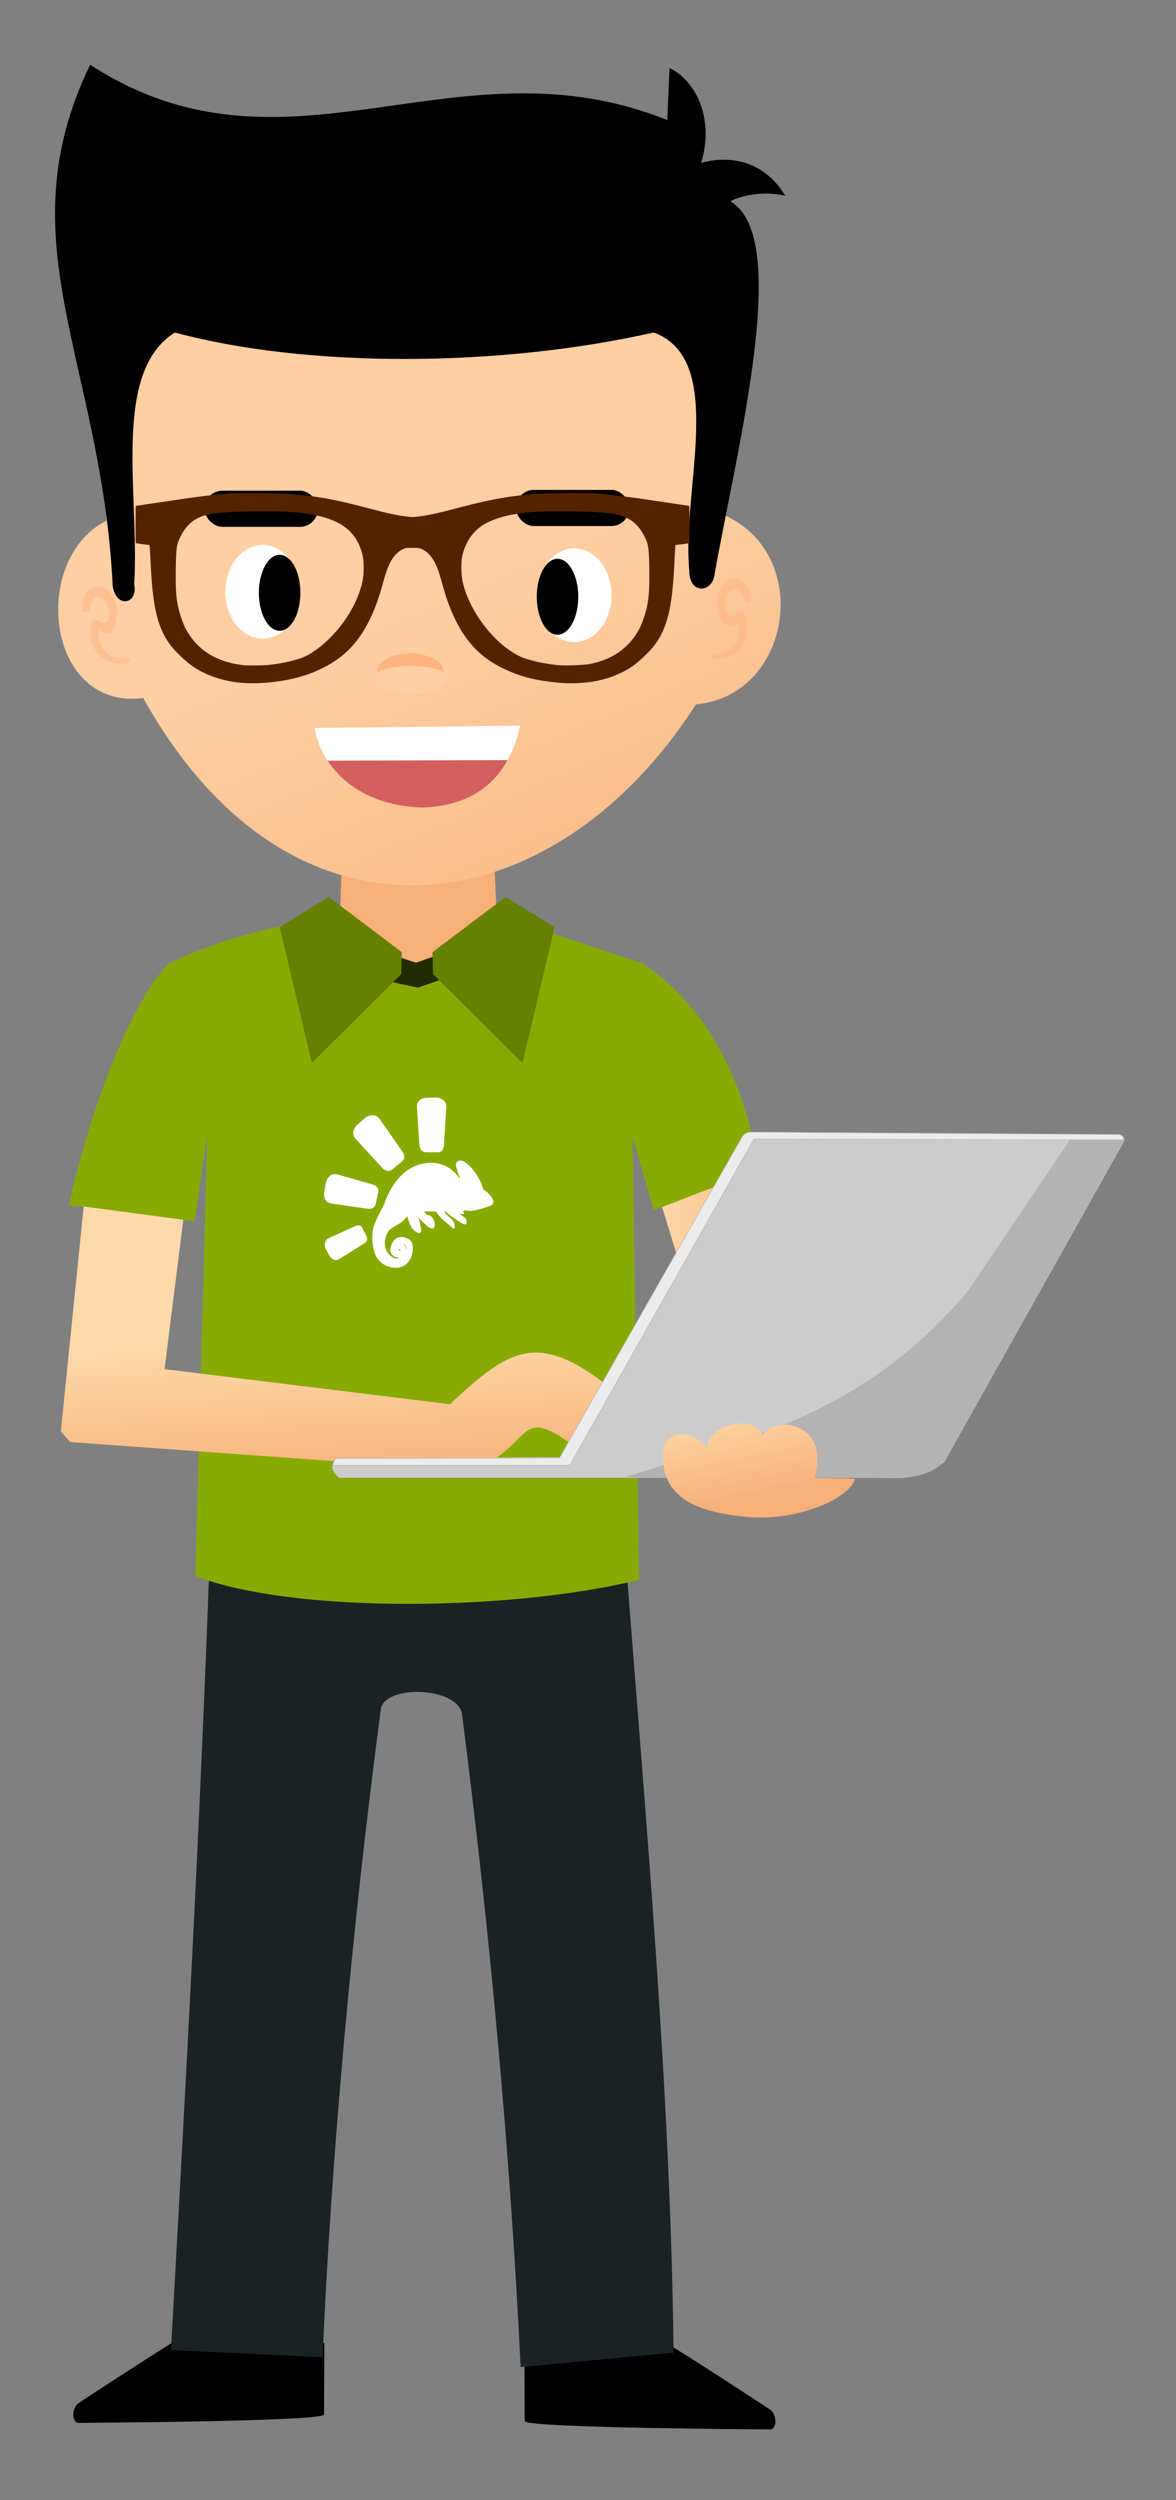
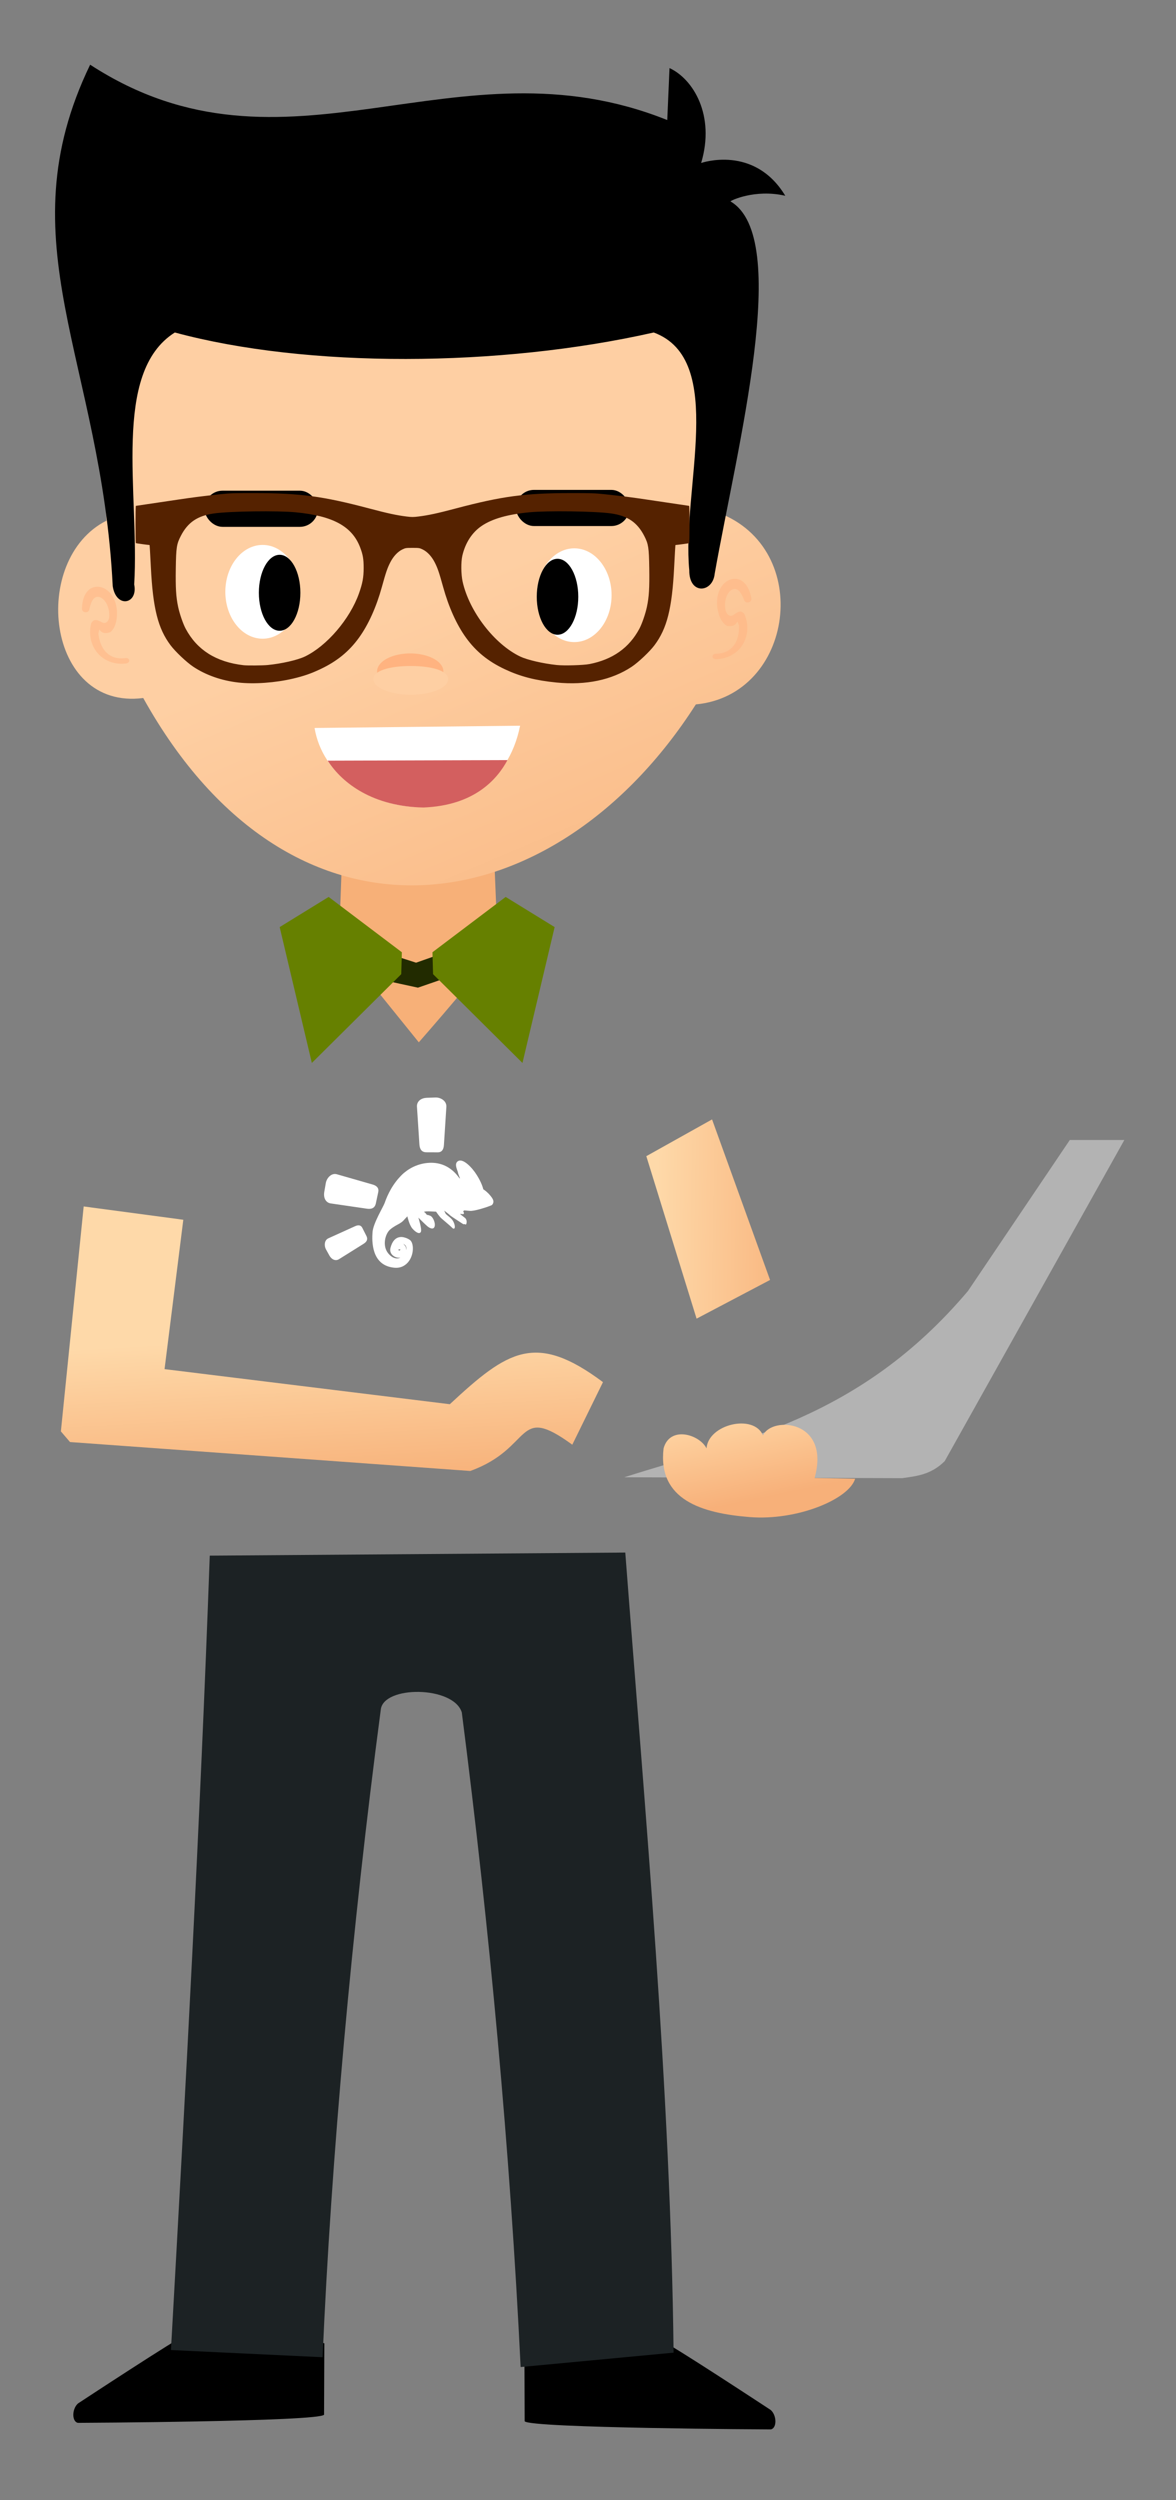
<svg xmlns="http://www.w3.org/2000/svg" xmlns:ns1="http://www.inkscape.org/namespaces/inkscape" xmlns:ns2="http://sodipodi.sourceforge.net/DTD/sodipodi-0.dtd" xmlns:xlink="http://www.w3.org/1999/xlink" width="160" height="340" viewBox="0 0 160 340" id="svg4971" version="1.1" ns1:version="0.91 r" ns2:docname="navigate_computer.svg">
  <rect x="0" y="0" width="160" height="340" fill="#808080" stroke="none" />
  <defs id="defs4973">
    <linearGradient ns1:collect="always" xlink:href="#linearGradient10271" id="linearGradient10277" x1="452.018" y1="310.872" x2="462.448" y2="311.049" gradientUnits="userSpaceOnUse" gradientTransform="translate(60.644,4.399)" />
    <linearGradient ns1:collect="always" id="linearGradient10271">
      <stop style="stop-color:#fed9a9;stop-opacity:1;" offset="0" id="stop10273" />
      <stop style="stop-color:#f9ba84;stop-opacity:1" offset="1" id="stop10275" />
    </linearGradient>
    <linearGradient ns1:collect="always" xlink:href="#linearGradient10261" id="linearGradient10267" x1="416.488" y1="320.028" x2="417.303" y2="334.278" gradientUnits="userSpaceOnUse" gradientTransform="translate(63.263,6.133)" />
    <linearGradient ns1:collect="always" id="linearGradient10261">
      <stop style="stop-color:#fed9a9;stop-opacity:1;" offset="0" id="stop10263" />
      <stop style="stop-color:#f7b078;stop-opacity:1" offset="1" id="stop10265" />
    </linearGradient>
    <linearGradient ns1:collect="always" xlink:href="#linearGradient9208" id="linearGradient10343" gradientUnits="userSpaceOnUse" x1="177.488" y1="605.622" x2="179.243" y2="614.122" gradientTransform="translate(341.629,-272.856)" />
    <linearGradient ns1:collect="always" id="linearGradient9208">
      <stop style="stop-color:#ffd7a6;stop-opacity:1;" offset="0" id="stop9210" />
      <stop style="stop-color:#f7b079;stop-opacity:1" offset="1" id="stop9212" />
    </linearGradient>
    <linearGradient ns1:collect="always" xlink:href="#linearGradient9419" id="linearGradient15162" gradientUnits="userSpaceOnUse" gradientTransform="matrix(0.864,0,0,0.864,449.741,-68.678)" x1="139.078" y1="250.442" x2="161.091" y2="302.414" />
    <linearGradient ns1:collect="always" id="linearGradient9419">
      <stop style="stop-color:#fecfa3;stop-opacity:1;" offset="0" id="stop9421" />
      <stop style="stop-color:#f7b078;stop-opacity:1" offset="1" id="stop9423" />
    </linearGradient>
  </defs>
  <ns2:namedview id="base" pagecolor="#ffffff" bordercolor="#666666" borderopacity="1.0" ns1:pageopacity="0.0" ns1:pageshadow="2" ns1:zoom="2.6088235" ns1:cx="-3.7204069" ns1:cy="170" ns1:document-units="px" ns1:current-layer="layer1" showgrid="false" units="px" ns1:window-width="1920" ns1:window-height="1056" ns1:window-x="1920" ns1:window-y="24" ns1:window-maximized="1" />
  <g ns1:label="Capa 1" ns1:groupmode="layer" id="layer1" transform="translate(0,-712.362)">
    <g id="g16553" transform="matrix(1.488,0,0,1.488,-673.593,408.75)" ns1:export-filename="/var/www/chamilo/main/default_course_document/images/mr_chamilo/navigate_computer.png" ns1:export-xdpi="90" ns1:export-ydpi="90">
      <g id="g15249">
        <path style="fill:#f7b078;fill-opacity:1;fill-rule:evenodd;stroke:none;stroke-width:0.5;stroke-linecap:butt;stroke-linejoin:miter;stroke-miterlimit:4;stroke-dasharray:none;stroke-opacity:1" d="m 484.033,280.28 -0.359,9.98 7.303,9.037 c 0,0 7.1,-8.081 7.219,-8.917 l -0.418,-10.279 z" id="path10086" ns1:connector-curvature="0" ns2:nodetypes="cccccc" />
        <path style="fill:#000000;fill-opacity:1;fill-rule:evenodd;stroke:none;stroke-width:1px;stroke-linecap:butt;stroke-linejoin:miter;stroke-opacity:1" d="m 500.632,418.796 0.025,6.522 c 0.467,0.632 22.506,0.745 22.506,0.745 0.564,-0.11 0.557,-1.272 -0.007,-1.773 0,0 -9.508,-6.254 -9.804,-6.212 -3.813,-0.282 -10.122,-0.17 -12.72,0.718 z" id="path10090" ns1:connector-curvature="0" ns2:nodetypes="ccccccc" />
        <path ns2:nodetypes="ccccccc" ns1:connector-curvature="0" id="path10092" d="m 482.339,418.198 -0.025,6.522 c -0.467,0.632 -22.506,0.744 -22.506,0.744 -0.564,-0.11 -0.557,-1.272 0.007,-1.773 0,0 9.508,-6.254 9.804,-6.212 3.813,-0.282 10.122,-0.17 12.72,0.718 z" style="fill:#000000;fill-opacity:1;fill-rule:evenodd;stroke:none;stroke-width:1px;stroke-linecap:butt;stroke-linejoin:miter;stroke-opacity:1" />
        <path style="fill:#1c2224;fill-opacity:1;fill-rule:evenodd;stroke:none;stroke-width:1px;stroke-linecap:butt;stroke-linejoin:miter;stroke-opacity:1" d="m 471.864,346.21 37.992,-0.283 c 1.807,23.65 4.154,49.251 4.416,73.121 l -13.984,1.315 c -0.975,-19.941 -2.827,-39.882 -5.379,-59.823 -0.752,-2.446 -7.203,-2.481 -7.411,-0.239 -2.651,20.073 -4.531,41.021 -5.319,59.165 l -13.865,-0.657 c 1.339,-23.888 2.652,-47.827 3.549,-72.6 z" id="path10096" ns1:connector-curvature="0" ns2:nodetypes="ccccccccc" />
        <path style="fill:url(#linearGradient10277);fill-opacity:1;fill-rule:evenodd;stroke:none;stroke-width:1px;stroke-linecap:butt;stroke-linejoin:miter;stroke-opacity:1" d="m 511.779,309.702 4.596,14.849 6.718,-3.536 -5.303,-14.672 z" id="path10269" ns1:connector-curvature="0" ns2:nodetypes="ccccc" />
-         <path style="fill:#88aa00;fill-opacity:1;fill-rule:evenodd;stroke:none;stroke-width:1px;stroke-linecap:butt;stroke-linejoin:miter;stroke-opacity:1" d="m 501.71,288.861 9.707,3.219 c 5.33,3.503 9.375,10.054 10.587,18.881 l -9.524,3.685 -1.959,-6.713 0.592,40.484 c -11.165,2.787 -31.327,3.191 -40.568,-0.338 l 1.099,-40.315 -1.188,7.901 -11.452,-1.477 c 1.461,-6.991 5.135,-17.938 9.085,-22.082 3.401,-1.638 7.178,-2.806 11.246,-3.612 l 11.522,3.908 z" id="path10098" ns1:connector-curvature="0" ns2:nodetypes="cccccccccccccc" />
        <path style="fill:#222b00;fill-rule:evenodd;stroke:none;stroke-width:1px;stroke-linecap:butt;stroke-linejoin:miter;stroke-opacity:1" d="m 487.432,293.542 c 0.338,0.085 3.465,0.761 3.465,0.761 l 3.676,-1.268 -0.972,-2.028 -2.874,1.014 -2.747,-0.887 z" id="path10100" ns1:connector-curvature="0" />
        <path style="fill:#668000;fill-rule:evenodd;stroke:none;stroke-width:1px;stroke-linecap:butt;stroke-linejoin:miter;stroke-opacity:1" d="m 492.28,293.069 8.175,8.114 2.941,-12.417 -4.478,-2.756 -6.693,5.055 z" id="path10102" ns1:connector-curvature="0" ns2:nodetypes="cccccc" />
        <path ns2:nodetypes="cccccc" ns1:connector-curvature="0" id="path10104" d="m 489.372,293.069 -8.175,8.114 -2.941,-12.417 4.478,-2.756 6.693,5.055 z" style="fill:#668000;fill-rule:evenodd;stroke:none;stroke-width:1px;stroke-linecap:butt;stroke-linejoin:miter;stroke-opacity:1" />
        <g id="g10106" transform="matrix(0.089,0,0,0.091,437.924,257.047)" style="fill:#ffffff">
          <path ns1:connector-curvature="0" id="path10108" d="m 670.879,627.884 c 0,0 1.414,-0.698 1.85,-3.093 7.1e-4,-0.141 0.002,-0.282 0.002,-0.423 l 0.002,-0.423 c -0.13,-2.257 -2.373,-4.948 -4.899,-7.64 -2.947,-2.976 -5.48,-4.399 -5.48,-4.399 0,0 -1.24,-5.929 -6.559,-14.135 -5.178,-8.206 -14.163,-16.853 -19.113,-14.34 -4.95,2.513 -0.613,9.586 -0.342,11.703 0.412,2.258 2.509,5.936 1.804,5.932 -0.846,-0.145 -11.465,-20.365 -38.297,-14.861 -6.92,1.516 -12.861,4.447 -17.676,8.23 l -0.24,47.1 c 1.701,-1.684 2.411,-2.526 2.411,-2.526 0,0 1.791,8.47 5.157,12.295 3.366,3.825 7.446,6.102 8.73,3.288 1.283,-2.673 -2.608,-14.256 -2.608,-14.256 0,0 7.3,7.088 9.407,8.791 2.107,1.703 6.188,3.839 7.336,0.037 1.007,-3.802 -1.926,-9.599 -4.319,-10.599 -2.252,-0.999 -3.663,-1.006 -3.663,-1.006 0,0 -1.401,-1.84 -2.104,-2.408 -0.844,-0.568 -0.985,-0.569 -0.985,-0.569 0,0 1.273,-0.699 5.223,-0.538 4.09,0.162 7.334,0.319 7.334,0.319 0,0 3.641,5.377 5.889,7.081 2.107,1.844 7.586,6.243 9.552,8.087 1.825,1.843 2.949,2.694 3.662,1.147 0.572,-1.548 -0.395,-5.643 -2.919,-8.617 -2.666,-2.834 -5.48,-4.399 -6.46,-5.815 -0.838,-1.696 -1.396,-2.969 -1.396,-2.969 0,0 5.2,3.834 6.464,5.11 1.405,1.135 10.686,6.964 12.233,7.959 1.546,1.136 2.255,0.435 2.255,0.435 0,0 1.124,0.852 1.55,0.29 0.426,-0.562 1.574,-4.364 -1.377,-6.635 -3.091,-2.413 -4.92,-3.551 -4.636,-3.831 0.142,-0.281 3.241,0.722 3.669,-0.122 0.286,-0.704 -0.132,-1.834 -0.554,-2.118 -0.28,-0.424 0.853,-1.265 0.853,-1.265 0,0 1.129,0.006 5.782,0.452 4.653,0.447 16.382,-3.442 18.785,-4.276 2.403,-0.834 3.675,-1.392 3.675,-1.392 l 0,0 z m -89.184,60.185 c 9.766,-6.296 10.271,-22.37 4.926,-25.5 -1.547,-0.995 -3.095,-1.708 -4.786,-2.14 l -0.037,7.333 c 0.422,0.284 0.843,0.709 1.121,1.416 0.838,1.696 0.404,3.81 0.404,3.81 0,0 -0.127,-2.68 -1.108,-4.095 -0.14,-0.142 -0.281,-0.283 -0.421,-0.425 l -0.1,19.601 z m 0.476,-93.635 c -2.124,1.54 -3.967,3.364 -5.669,5.189 l -0.237,46.677 c 1.415,-0.839 2.689,-1.679 3.823,-2.801 0.709,-0.702 1.277,-1.404 1.844,-1.965 l 0.24,-47.1 0,0 z m -6.131,96.004 c 2.118,-0.412 4.098,-1.248 5.655,-2.369 l 0.1,-19.601 c -0.841,-1.132 -1.542,-1.841 -1.542,-1.841 0,0 0.704,0.286 1.546,1.136 l 0.037,-7.333 c -1.831,-0.573 -3.805,-0.865 -5.641,-0.452 l -0.062,12.268 0,0 c 0.425,-0.28 1.131,-0.417 0.844,0.568 -0.144,0.563 -0.567,0.561 -0.849,0.56 l 0,0 -0.037,7.192 c 0.282,0.002 0.705,0.003 0.988,-0.136 0,0 -0.284,0.281 -0.99,0.559 l -0.048,9.448 z m 0.462,-90.815 c -9.928,10.385 -14.365,22.913 -15.367,25.729 -1.574,4.364 -11.67,20.107 -12.564,29.409 -0.753,9.445 -1.011,32.43 20.416,35.641 2.537,0.436 4.935,0.448 7.054,0.036 l 0.048,-9.448 c -1.978,0.554 -6.354,1.096 -11.263,-4.57 -6.592,-7.649 -3.284,-20.042 1.957,-24.246 3.4,-2.803 6.653,-4.338 9.482,-5.875 l 0.237,-46.677 0,0 z m -0.307,60.355 -0.062,12.268 c -0.425,0.28 -0.707,0.278 -0.987,-0.146 -0.286,0.845 0.276,1.271 0.981,1.274 l -0.037,7.192 c -4.516,0.4 -10.704,-3.58 -9.12,-9.777 1.87,-7.042 5.271,-10.127 9.225,-10.812 z" style="fill:#ffffff;fill-opacity:1;stroke:none" />
          <g id="g10110" transform="matrix(0.675,0.003,-0.003,0.675,391.442,224.966)" ns1:transform-center-y="-65.497173" style="fill:#ffffff;fill-opacity:1">
            <path style="fill:#ffffff;fill-opacity:1;stroke:none" d="m 317.497,435.666 13.283,-0.497 c 7.13,-0.267 16.92,4.74 16.36,13.874 l -3.481,56.8 c -0.436,7.122 -3.506,10.89 -9.149,10.89 l -17.51,0 c -7.135,0 -10.136,-4.519 -10.641,-11.636 l -3.979,-56.054 c -0.505,-7.117 4.998,-12.997 15.117,-13.376 z" id="path10112" ns1:connector-curvature="0" ns2:nodetypes="sssssssss" />
          </g>
          <g ns1:transform-center-y="-53.403829" transform="matrix(0.551,-0.446,0.447,0.551,163.593,448.329)" id="g10114" ns1:transform-center-x="43.829697" style="fill:#ffffff;fill-opacity:0.703">
-             <path ns2:nodetypes="sssssssss" ns1:connector-curvature="0" id="path10116" d="m 317.497,435.666 13.283,-0.497 c 7.13,-0.267 16.92,4.74 16.36,13.874 l -3.481,56.8 c -0.436,7.122 -3.506,10.89 -9.149,10.89 l -17.51,0 c -7.135,0 -10.136,-4.519 -10.641,-11.636 l -3.979,-56.054 c -0.505,-7.117 4.998,-12.997 15.117,-13.376 z" style="fill:#ffffff;fill-opacity:1;stroke:none" />
-           </g>
+             </g>
          <g ns1:transform-center-x="63.28487" id="g10118" transform="matrix(0.142,-0.654,0.654,0.141,169.005,760.522)" ns1:transform-center-y="-14.415814" style="fill:#ffffff;fill-opacity:1">
            <path style="fill:#ffffff;fill-opacity:1;stroke:none" d="m 317.497,435.666 13.283,-0.497 c 7.13,-0.267 16.92,4.74 16.36,13.874 l -3.481,56.8 c -0.436,7.122 -3.506,10.89 -9.149,10.89 l -17.51,0 c -7.135,0 -10.136,-4.519 -10.641,-11.636 l -3.979,-56.054 c -0.505,-7.117 4.998,-12.997 15.117,-13.376 z" id="path10120" ns1:connector-curvature="0" ns2:nodetypes="sssssssss" />
          </g>
          <g ns1:transform-center-y="24.205256" transform="matrix(-0.243,-0.469,0.469,-0.243,376.974,933.025)" id="g10122" ns1:transform-center-x="45.418014" style="fill:#ffffff;fill-opacity:1">
            <path ns2:nodetypes="sssssssss" ns1:connector-curvature="0" id="path10124" d="m 317.497,435.666 13.283,-0.497 c 7.13,-0.267 16.92,4.74 16.36,13.874 l -3.481,56.8 c -0.436,7.122 -3.506,10.89 -9.149,10.89 l -17.51,0 c -7.135,0 -10.136,-4.519 -10.641,-11.636 l -3.979,-56.054 c -0.505,-7.117 4.998,-12.997 15.117,-13.376 z" style="fill:#ffffff;fill-opacity:1;stroke:none" />
          </g>
        </g>
        <path style="fill:url(#linearGradient10267);fill-opacity:1;fill-rule:evenodd;stroke:none;stroke-width:0.157;stroke-linecap:butt;stroke-linejoin:miter;stroke-miterlimit:4;stroke-dasharray:none;stroke-opacity:1" d="m 469.444,315.514 -1.715,13.65 26.084,3.207 c 5.306,-4.929 7.846,-6.615 14.003,-2.018 l -2.805,5.718 c -5.236,-3.817 -3.49,0.288 -9.329,2.401 l -36.597,-2.644 -0.835,-0.974 2.085,-20.558 z" id="path10259" ns1:connector-curvature="0" ns2:nodetypes="cccccccccc" />
        <g id="g10253" transform="translate(66.013,6.133)">
          <g transform="matrix(1.254,0,0,1.254,-363.487,-561.524)" id="g10248">
-             <path style="fill:#cccccc;fill-opacity:1;fill-rule:evenodd;stroke:none;stroke-width:0.1;stroke-linecap:butt;stroke-linejoin:miter;stroke-miterlimit:4;stroke-dasharray:none;stroke-opacity:1" d="m 639.048,711.802 13.17,-23.158 c 0.186,-0.338 0.438,-0.461 0.707,-0.53 l 26.87,0.177 c 0.355,0.058 0.474,0.268 0.354,0.53 l -13.081,23.335 c -0.959,0.763 -2.135,1.092 -3.447,1.149 l -24.13,0 -16.529,0 c -0.421,-0.347 -0.771,-0.72 -0.265,-1.414 z" id="path10242" ns1:connector-curvature="0" ns2:nodetypes="ccccccccccc" />
-             <path style="fill:#ececec;fill-rule:evenodd;stroke:#b3b6b8;stroke-width:0.04;stroke-linecap:butt;stroke-linejoin:miter;stroke-miterlimit:4;stroke-dasharray:none;stroke-opacity:1" d="m 622.469,712.393 17.281,0 13.435,-23.775 26.914,0.059 c 0.073,-0.248 -0.128,-0.377 -0.328,-0.39 l -26.864,-0.175 c -0.314,0.031 -0.445,0.168 -0.562,0.312 l -13.344,23.438 -16.223,0.042 c -0.177,0.047 -0.273,0.327 -0.308,0.489 z" id="path10244" ns1:connector-curvature="0" ns2:nodetypes="ccccccccccc" />
            <path style="fill:#b3b3b3;fill-opacity:1;fill-rule:evenodd;stroke:none;stroke-width:0.1;stroke-linecap:butt;stroke-linejoin:miter;stroke-miterlimit:4;stroke-dasharray:none;stroke-opacity:1" d="m 643.73,713.268 c 8.527,-2.718 17.169,-4.248 25.06,-13.575 l 7.425,-11.004 3.977,0 -13.097,23.402 c -0.998,0.998 -2.07,1.096 -3.109,1.243 z" id="path10246" ns1:connector-curvature="0" ns2:nodetypes="ccccccc" />
          </g>
        </g>
        <path ns2:nodetypes="ccccczc" ns1:connector-curvature="0" id="path10341" d="m 513.358,336.405 c 0.576,-2.093 3.283,-1.28 3.926,10e-4 0.162,-2.209 4.315,-3.186 5.162,-1.191 0.83,-1.785 6.202,-1.41 4.72,3.898 l 3.706,0.066 c -0.542,1.86 -5.278,3.854 -9.638,3.506 -4.36,-0.348 -8.43,-1.564 -7.876,-6.28 z" style="fill:url(#linearGradient10343);fill-opacity:1;fill-rule:evenodd;stroke:none;stroke-width:0.2;stroke-linecap:butt;stroke-linejoin:miter;stroke-miterlimit:4;stroke-dasharray:none;stroke-opacity:1" />
      </g>
      <g transform="translate(-83.792,113.314)" id="g15190">
        <path ns2:nodetypes="ccccc" ns1:connector-curvature="0" id="path15118" d="m 549.573,154.517 c -8.911,1.152 -10.35,-12.694 -3.359,-16.21 -2.703,-41.638 60.15,-37.656 55.932,-0.73 8.769,3.291 6.915,16.69 -2.045,17.524 -12.931,20.218 -36.834,24.02 -50.529,-0.584 z" style="fill:url(#linearGradient15162);fill-opacity:1;fill-rule:evenodd;stroke:none;stroke-width:1px;stroke-linecap:butt;stroke-linejoin:miter;stroke-opacity:1" />
        <ellipse ry="4.285" rx="3.408" cy="144.812" cx="560.487" id="ellipse15122" style="opacity:1;fill:#ffffff;fill-opacity:1;stroke:none;stroke-width:0.4;stroke-linecap:round;stroke-linejoin:round;stroke-miterlimit:4;stroke-dasharray:none;stroke-opacity:1" />
        <ellipse style="opacity:1;fill:#ffffff;fill-opacity:1;stroke:none;stroke-width:0.4;stroke-linecap:round;stroke-linejoin:round;stroke-miterlimit:4;stroke-dasharray:none;stroke-opacity:1" id="ellipse15124" cx="588.987" cy="145.122" rx="3.408" ry="4.285" />
        <rect ry="1.652" y="135.57" x="555.169" height="3.304" width="10.378" id="rect15126" style="opacity:1;fill:#000000;fill-opacity:1;stroke:none;stroke-width:0.4;stroke-linecap:round;stroke-linejoin:round;stroke-miterlimit:4;stroke-dasharray:none;stroke-opacity:1" />
        <rect style="opacity:1;fill:#000000;fill-opacity:1;stroke:none;stroke-width:0.4;stroke-linecap:round;stroke-linejoin:round;stroke-miterlimit:4;stroke-dasharray:none;stroke-opacity:1" id="rect15128" width="10.378" height="3.304" x="583.646" y="135.497" ry="1.652" />
        <path ns2:nodetypes="ccccccccccccc" ns1:connector-curvature="0" id="path15130" d="m 552.462,121.112 c -5.81,3.671 -3.214,14.758 -3.717,23.028 0.37,1.804 -1.648,2.217 -1.962,0.155 -1.029,-20.65 -9.913,-31.409 -2.065,-47.656 17.968,11.68 33.354,-2.734 52.768,5.06 l 0.207,-4.75 c 2.154,0.993 4.197,4.306 2.891,8.674 0,0 4.853,-1.704 7.693,2.995 -2.804,-0.65 -5.078,0.475 -5.008,0.516 5.613,3.288 0.62,22.374 -1.446,34.025 -0.173,1.753 -2.345,1.958 -2.323,-0.31 -0.717,-7.406 3.467,-19.257 -3.253,-21.737 -14.097,3.191 -31.725,3.261 -43.784,0 z" style="fill:#000000;fill-opacity:1;fill-rule:evenodd;stroke:none;stroke-width:1px;stroke-linecap:butt;stroke-linejoin:miter;stroke-opacity:1" />
        <path id="path15132" d="m 577.015,152.085 a 3.03,1.643 0 0 1 -3.03,1.643 3.03,1.643 0 0 1 -3.03,-1.643 3.03,1.643 0 0 1 3.03,-1.643 3.03,1.643 0 0 1 3.03,1.643 z" style="opacity:1;fill:#ffb380;fill-opacity:1;stroke:none;stroke-width:0.5;stroke-linecap:round;stroke-linejoin:round;stroke-miterlimit:4;stroke-dasharray:none;stroke-opacity:1" ns1:connector-curvature="0" />
        <path ns2:nodetypes="sssss" ns1:connector-curvature="0" style="opacity:1;fill:#fecfa3;fill-opacity:1;stroke:none;stroke-width:0.5;stroke-linecap:round;stroke-linejoin:round;stroke-miterlimit:4;stroke-dasharray:none;stroke-opacity:1" d="m 577.453,152.793 c 0,0.787 -1.53,1.425 -3.417,1.425 -1.887,0 -3.417,-0.638 -3.417,-1.425 10e-6,-0.787 1.517,-1.201 3.405,-1.201 1.887,0 3.43,0.414 3.43,1.201 z" id="path15134" />
        <ellipse ry="3.471" rx="1.898" cy="145.265" cx="587.452" id="ellipse15136" style="opacity:1;fill:#000000;fill-opacity:1;stroke:none;stroke-width:0.4;stroke-linecap:round;stroke-linejoin:round;stroke-miterlimit:4;stroke-dasharray:none;stroke-opacity:1" />
        <ellipse style="opacity:1;fill:#000000;fill-opacity:1;stroke:none;stroke-width:0.4;stroke-linecap:round;stroke-linejoin:round;stroke-miterlimit:4;stroke-dasharray:none;stroke-opacity:1" id="ellipse15138" cx="562.042" cy="144.9" rx="1.898" ry="3.471" />
        <path ns2:nodetypes="ccsccccccsczcccc" ns1:connector-curvature="0" id="path15140" d="m 604.311,143.814 c -0.417,-0.273 -0.935,-0.238 -1.329,0.002 -0.788,0.48 -1.186,1.658 -0.796,2.996 0.15,0.516 0.419,0.917 0.754,1.11 0.449,0.073 0.751,0.019 0.952,-0.394 0.037,0.06 0.092,0.19 0.15,0.362 0.052,1.524 -0.652,2.532 -2.056,2.582 -0.482,-0.022 -0.48,0.522 0.002,0.497 2.2,-0.099 3.366,-2.151 2.566,-4.099 -0.327,-0.462 -0.643,-0.208 -1.02,0.06 -0.274,0.195 -0.563,0.011 -0.696,-0.338 -0.239,-1.027 0.179,-1.852 0.65,-2.013 0.471,-0.161 0.774,0.352 1.008,0.929 0.088,0.451 0.765,0.319 0.677,-0.133 -0.151,-0.766 -0.445,-1.286 -0.862,-1.56 z" style="color:#000000;font-style:normal;font-variant:normal;font-weight:normal;font-stretch:normal;font-size:medium;line-height:normal;font-family:sans-serif;text-indent:0;text-align:start;text-decoration:none;text-decoration-line:none;text-decoration-style:solid;text-decoration-color:#000000;letter-spacing:normal;word-spacing:normal;text-transform:none;direction:ltr;block-progression:tb;writing-mode:lr-tb;baseline-shift:baseline;text-anchor:start;white-space:normal;clip-rule:nonzero;display:inline;overflow:visible;visibility:visible;opacity:0.5;isolation:auto;mix-blend-mode:normal;color-interpolation:sRGB;color-interpolation-filters:linearRGB;solid-color:#000000;solid-opacity:1;fill:#ffb380;fill-opacity:1;fill-rule:evenodd;stroke:none;stroke-width:0.7;stroke-linecap:round;stroke-linejoin:round;stroke-miterlimit:4;stroke-dasharray:none;stroke-dashoffset:0;stroke-opacity:1;color-rendering:auto;image-rendering:auto;shape-rendering:auto;text-rendering:auto;enable-background:accumulate" />
        <path style="color:#000000;font-style:normal;font-variant:normal;font-weight:normal;font-stretch:normal;font-size:medium;line-height:normal;font-family:sans-serif;text-indent:0;text-align:start;text-decoration:none;text-decoration-line:none;text-decoration-style:solid;text-decoration-color:#000000;letter-spacing:normal;word-spacing:normal;text-transform:none;direction:ltr;block-progression:tb;writing-mode:lr-tb;baseline-shift:baseline;text-anchor:start;white-space:normal;clip-rule:nonzero;display:inline;overflow:visible;visibility:visible;opacity:0.5;isolation:auto;mix-blend-mode:normal;color-interpolation:sRGB;color-interpolation-filters:linearRGB;solid-color:#000000;solid-opacity:1;fill:#ffb380;fill-opacity:1;fill-rule:evenodd;stroke:none;stroke-width:0.7;stroke-linecap:round;stroke-linejoin:round;stroke-miterlimit:4;stroke-dasharray:none;stroke-dashoffset:0;stroke-opacity:1;color-rendering:auto;image-rendering:auto;shape-rendering:auto;text-rendering:auto;enable-background:accumulate" d="m 544.582,144.65 c 0.37,-0.334 0.888,-0.378 1.314,-0.201 0.852,0.355 1.425,1.457 1.244,2.84 -0.07,0.533 -0.274,0.97 -0.576,1.212 -0.432,0.14 -0.739,0.133 -1.001,-0.244 -0.028,0.065 -0.062,0.201 -0.093,0.38 0.181,1.514 1.031,2.403 2.426,2.238 0.473,-0.096 0.554,0.443 0.074,0.491 -2.189,0.238 -3.655,-1.612 -3.161,-3.659 0.253,-0.507 0.604,-0.303 1.017,-0.096 0.3,0.15 0.558,-0.075 0.636,-0.441 0.08,-1.052 -0.46,-1.803 -0.95,-1.891 -0.49,-0.087 -0.712,0.466 -0.854,1.071 -0.019,0.46 -0.708,0.432 -0.689,-0.028 0.032,-0.78 0.243,-1.339 0.614,-1.673 z" id="path15142" ns1:connector-curvature="0" ns2:nodetypes="ccsccccccsczcccc" />
        <g id="g15186">
          <path style="fill:#ffffff;fill-rule:evenodd;stroke:none;stroke-width:0.4;stroke-linecap:butt;stroke-linejoin:miter;stroke-miterlimit:4;stroke-dasharray:none;stroke-opacity:1" d="m 565.237,157.255 18.794,-0.207 c -2.191,10.917 -17.348,8.797 -18.794,0.207 z" id="path15120" ns1:connector-curvature="0" ns2:nodetypes="ccc" />
          <path style="fill:#d35f5f;fill-rule:evenodd;stroke:none;stroke-width:1px;stroke-linecap:butt;stroke-linejoin:miter;stroke-opacity:1" d="m 566.436,160.244 16.443,-0.055 c -0.972,1.798 -3.055,4.152 -7.69,4.335 -4.589,-0.088 -7.407,-2.192 -8.753,-4.281 z" id="path15158" ns1:connector-curvature="0" ns2:nodetypes="cccc" />
        </g>
        <path ns2:nodetypes="cssccccsscsccsccscccsccsssccssccssssccccsccssscssccccssccssscssccc" ns1:connector-curvature="0" id="path15160" d="m 558.251,153.1 c -1.53,-0.176 -2.956,-0.677 -4.105,-1.442 -0.611,-0.407 -1.641,-1.381 -2.079,-1.966 -1.148,-1.533 -1.608,-3.358 -1.797,-7.131 -0.061,-1.214 -0.109,-2.027 -0.12,-2.027 -0.179,-0.009 -1.213,-0.15 -1.248,-0.17 -0.046,-0.027 -0.047,-3.406 -0.002,-3.407 0.021,-1.4e-4 2.025,-0.297 3.86,-0.573 1.336,-0.2 2.198,-0.31 3.828,-0.487 0.903,-0.098 1.234,-0.109 3.199,-0.107 4.108,0.003 6.236,0.289 10.427,1.399 1.712,0.454 2.525,0.629 3.435,0.742 0.469,0.058 0.619,0.058 1.088,0 0.91,-0.113 1.723,-0.288 3.435,-0.742 4.191,-1.11 6.319,-1.396 10.427,-1.399 1.965,-0.002 2.295,0.01 3.199,0.107 1.63,0.177 2.492,0.286 3.828,0.487 1.836,0.275 3.84,0.573 3.86,0.573 0.046,2.1e-4 0.044,3.38 -0.002,3.407 -0.035,0.02 -1.069,0.161 -1.248,0.17 -0.011,6.3e-4 -0.059,0.814 -0.12,2.027 -0.19,3.773 -0.65,5.597 -1.797,7.131 -0.438,0.585 -1.468,1.559 -2.079,1.966 -1.825,1.215 -4.183,1.709 -6.89,1.443 -1.911,-0.188 -3.296,-0.545 -4.721,-1.215 -1.525,-0.718 -2.635,-1.621 -3.547,-2.885 -0.857,-1.187 -1.581,-2.793 -2.089,-4.629 -0.373,-1.349 -0.504,-1.732 -0.773,-2.257 -0.281,-0.548 -0.681,-0.974 -1.105,-1.177 -0.278,-0.134 -0.326,-0.141 -0.923,-0.141 -0.597,0 -0.645,0.007 -0.923,0.141 -0.424,0.203 -0.824,0.629 -1.105,1.177 -0.27,0.525 -0.401,0.907 -0.773,2.257 -0.507,1.837 -1.232,3.443 -2.089,4.629 -0.913,1.265 -2.023,2.168 -3.547,2.885 -0.856,0.403 -1.487,0.621 -2.468,0.854 -1.632,0.387 -3.587,0.527 -5.037,0.36 z m 2.695,-1.597 c 1.295,-0.128 2.731,-0.455 3.4,-0.774 2.007,-0.958 4.124,-3.428 4.956,-5.783 0.325,-0.919 0.423,-1.453 0.424,-2.313 7.1e-4,-0.817 -0.067,-1.215 -0.322,-1.882 -0.737,-1.928 -2.483,-2.878 -5.888,-3.205 -1.673,-0.16 -6.009,-0.101 -7.467,0.103 -1.514,0.211 -2.401,0.811 -3.043,2.059 -0.379,0.735 -0.428,1.055 -0.457,2.949 -0.028,1.804 0.022,2.623 0.214,3.531 0.134,0.634 0.448,1.545 0.688,1.995 1.039,1.949 2.793,3.053 5.305,3.338 0.335,0.038 1.742,0.027 2.191,-0.018 z m 29.422,-0.087 c 2.128,-0.416 3.636,-1.483 4.57,-3.234 0.24,-0.45 0.554,-1.361 0.688,-1.995 0.192,-0.907 0.241,-1.727 0.214,-3.531 -0.029,-1.894 -0.079,-2.214 -0.457,-2.949 -0.642,-1.247 -1.529,-1.848 -3.043,-2.059 -1.458,-0.204 -5.794,-0.263 -7.467,-0.103 -1.984,0.19 -3.389,0.591 -4.353,1.242 -0.881,0.595 -1.499,1.548 -1.772,2.729 -0.131,0.567 -0.119,1.703 0.025,2.356 0.601,2.73 2.904,5.727 5.269,6.856 0.643,0.307 2.066,0.637 3.338,0.774 0.671,0.072 2.434,0.021 2.989,-0.087 z" style="fill:#552200;fill-opacity:1" />
      </g>
    </g>
  </g>
</svg>